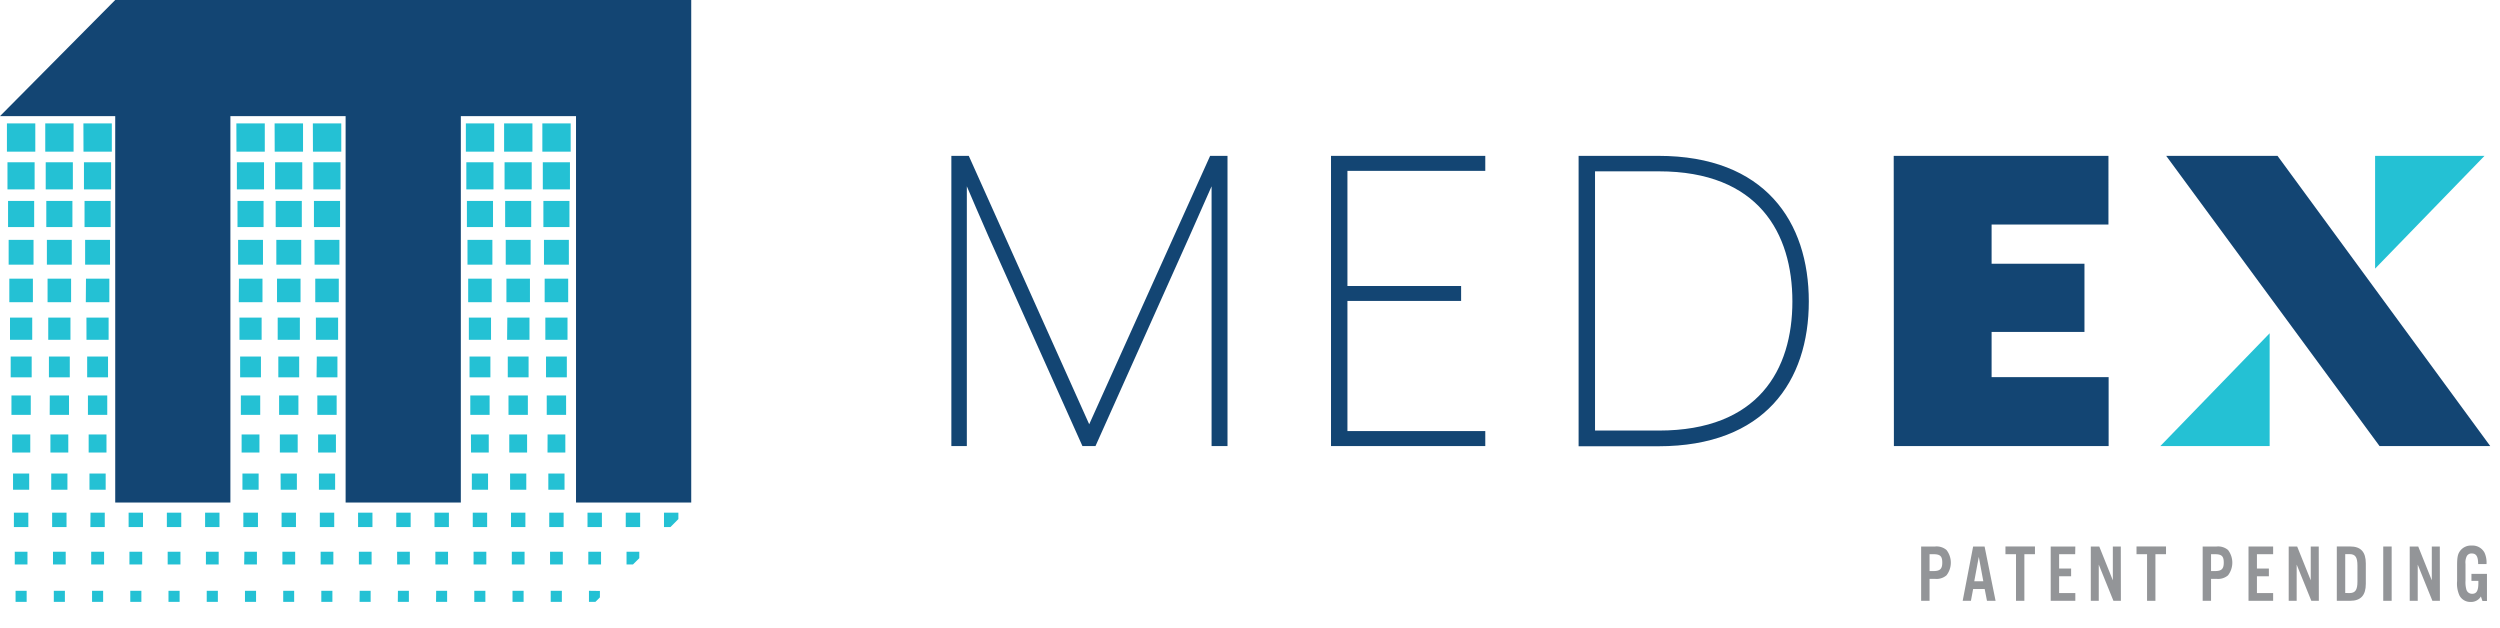
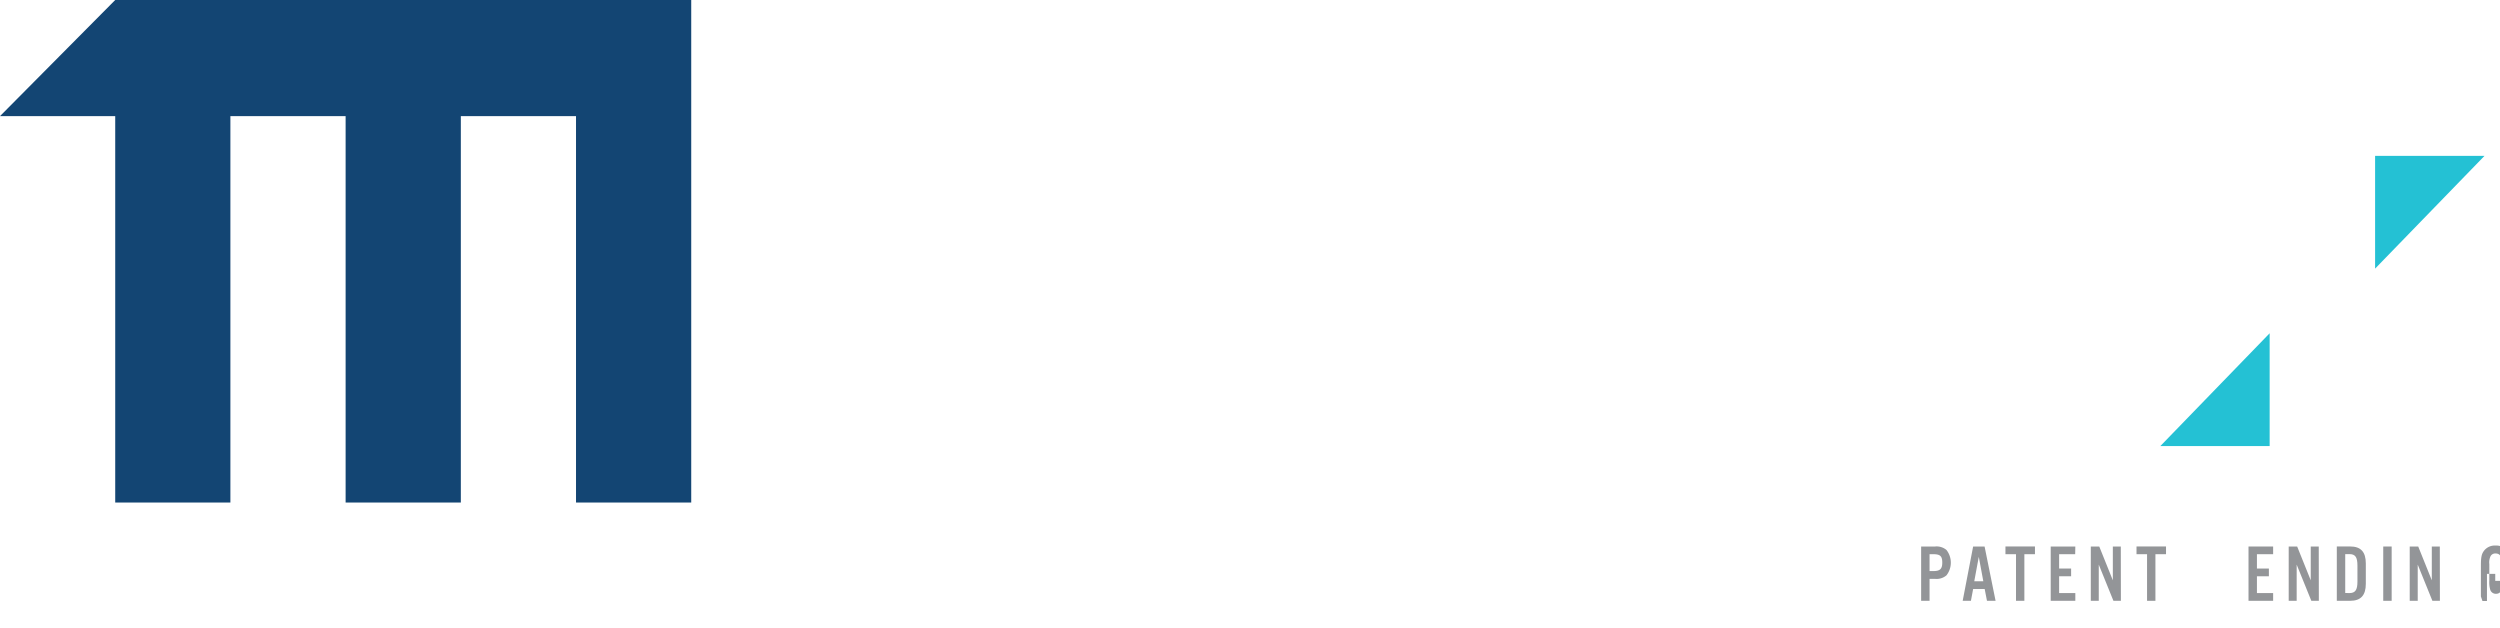
<svg xmlns="http://www.w3.org/2000/svg" id="logo" viewBox="0 0 552.42 138.86">
  <defs>
    <style>.cls-1{fill:#134573;}.cls-2{fill:#24c1d4;}.cls-3{fill:#939598;}</style>
  </defs>
  <g id="medexLogoBlue">
-     <path class="cls-1" d="M267.72,98.56V41.17s-4,9-4.92,11.12L242.07,98.56h-2.89L218.45,52.29c-1.07-2.36-4.81-11.12-4.81-11.12V98.56h-3.42V34.44h3.85l26.61,59.31L267.4,34.44h3.84V98.56Zm26.39,0V34.44H328.2v3.31H297.74V63.19h25.12V66.5H297.74V95.25H328.2v3.31ZM399.69,66.61c0,17.63-9.72,32-33.24,32H348.82V34.44h17.63C390,34.44,399.69,49,399.69,66.61ZM352.45,37.86V95.14h14.11c22,0,29.5-13.46,29.5-28.53s-7.48-28.75-29.5-28.75Zm66-3.42h47.45V49.61H440.08v8.66H460.6V73.34H440.08v10h25.86V98.56H418.49ZM550.26,98.56l-47-64.12H478.66L525.8,98.56Z" />
    <path class="cls-2" d="M524.82,34.44H549L524.82,59.36Zm-23.3,39.2L477.37,98.56h24.15Z" />
-     <path class="cls-2" d="M1.53,27.26H7.8v6.26H1.53ZM10,33.52h6.26V27.26H10Zm8.45,0h6.26V27.26H18.43Zm33.8,0h6.26V27.26H52.23Zm8.45,0h6.26V27.26H60.68Zm8.45,0h6.26V27.26H69.13Zm33.79,0h6.26V27.26h-6.26Zm8.45,0h6.26V27.26h-6.26Zm8.45,0h6.26V27.26h-6.26ZM1.65,41.85h6v-6h-6Zm8.45,0h6v-6h-6Zm8.45,0h6v-6h-6Zm33.79,0h6v-6h-6Zm8.45,0h6v-6h-6Zm8.45,0h6v-6h-6Zm33.8,0h6v-6h-6Zm8.45,0h6v-6h-6Zm8.45,0h6v-6h-6ZM1.78,50.17H7.55V44.4H1.78Zm8.45,0H16V44.4H10.23Zm8.45,0h5.77V44.4H18.68Zm33.8,0h5.76V44.4H52.48Zm8.44,0h5.77V44.4H60.92Zm8.45,0h5.77V44.4H69.37Zm33.8,0h5.77V44.4h-5.77Zm8.45,0h5.76V44.4h-5.76Zm8.45,0h5.76V44.4h-5.76ZM1.91,58.48h5.5V53H1.91Zm8.45,0h5.5V53h-5.5Zm8.45,0h5.5V53h-5.5Zm33.8,0h5.5V53h-5.5Zm8.45,0h5.5V53h-5.5Zm8.45,0H75V53h-5.5Zm33.79,0h5.5V53h-5.5Zm8.45,0h5.5V53h-5.5Zm8.45,0h5.5V53h-5.5ZM2.06,66.78H7.27v-5.2H2.06Zm8.45,0h5.2v-5.2h-5.2Zm8.45,0h5.2v-5.2H19Zm33.8,0H58v-5.2h-5.2Zm8.45,0h5.2v-5.2h-5.2Zm8.45,0h5.2v-5.2h-5.2Zm33.79,0h5.2v-5.2h-5.2Zm8.45,0h5.2v-5.2h-5.2Zm8.45,0h5.2v-5.2h-5.2ZM2.21,75.08H7.12v-4.9H2.21Zm8.45,0h4.91v-4.9H10.66Zm8.45,0H24v-4.9h-4.9Zm33.8,0h4.9v-4.9h-4.9Zm8.45,0h4.9v-4.9h-4.9Zm8.44,0h4.91v-4.9H69.8Zm33.8,0h4.9v-4.9h-4.9Zm8.45,0H117v-4.9h-4.9Zm8.45,0h4.9v-4.9h-4.9ZM2.36,83.38H7v-4.6H2.36Zm8.45,0h4.61v-4.6H10.81Zm8.45,0h4.61v-4.6H19.26Zm33.8,0h4.6v-4.6h-4.6Zm8.44,0h4.61v-4.6H61.5Zm8.45,0h4.61v-4.6H70Zm33.8,0h4.61v-4.6h-4.61Zm8.45,0h4.6v-4.6h-4.6Zm8.45,0h4.6v-4.6h-4.6ZM2.53,91.67H6.8V87.39H2.53Zm8.45,0h4.27V87.39H11Zm8.45,0H23.7V87.39H19.43Zm33.79,0H57.5V87.39H53.22Zm8.45,0h4.27V87.39H61.67Zm8.45,0h4.27V87.39H70.12Zm33.8,0h4.27V87.39h-4.27Zm8.44,0h4.28V87.39h-4.28Zm8.45,0h4.28V87.39h-4.28ZM2.69,100h4V96H2.69Zm8.45,0h3.95V96H11.14Zm8.45,0h3.94V96H19.59Zm33.8,0h3.94V96H53.39Zm8.45,0h3.94V96H61.84Zm8.45,0h3.94V96H70.29Zm33.79,0H108V96h-3.94Zm8.45,0h3.94V96h-3.94Zm8.45,0h3.94V96H121ZM2.88,108.22H6.45v-3.58H2.88Zm8.44,0H14.9v-3.58H11.32Zm8.45,0h3.58v-3.58H19.77Zm33.8,0h3.58v-3.58H53.57Zm8.45,0H65.6v-3.58H62Zm8.45,0h3.58v-3.58H70.47Zm33.79,0h3.58v-3.58h-3.58Zm8.45,0h3.58v-3.58h-3.58Zm8.45,0h3.58v-3.58h-3.58ZM3.07,116.47H6.26v-3.18H3.07Zm8.45,0H14.7v-3.18H11.52Zm8.45,0h3.18v-3.18H20Zm8.45,0H31.6v-3.18H28.42Zm8.45,0h3.18v-3.18H36.87Zm8.45,0H48.5v-3.18H45.32Zm8.45,0H57v-3.18H53.77Zm8.45,0H65.4v-3.18H62.22Zm8.45,0h3.18v-3.18H70.67Zm8.45,0H82.3v-3.18H79.12Zm8.44,0h3.18v-3.18H87.56Zm8.45,0h3.18v-3.18H96Zm8.45,0h3.18v-3.18h-3.18Zm8.45,0h3.18v-3.18h-3.18Zm8.45,0h3.18v-3.18h-3.18ZM133,113.29h-3.18v3.18H133Zm8.45,0h-3.18v3.18h3.18Zm5.27,0v3.18h1.42l1.76-1.77v-1.41ZM3.26,124.73H6.07v-2.81H3.26Zm8.45,0h2.81v-2.81H11.71Zm8.44,0H23v-2.81H20.15Zm8.45,0h2.82v-2.81H28.6Zm8.45,0h2.82v-2.81H37.05Zm8.45,0h2.82v-2.81H45.5Zm8.45,0h2.82v-2.81H54Zm8.45,0h2.82v-2.81H62.4Zm8.45,0h2.81v-2.81H70.85Zm8.45,0h2.81v-2.81H79.3Zm8.45,0h2.81v-2.81H87.75Zm8.45,0H99v-2.81H96.2Zm8.44,0h2.82v-2.81h-2.82Zm8.45,0h2.82v-2.81h-2.82Zm8.45,0h2.82v-2.81h-2.82Zm8.45,0h2.82v-2.81H130Zm8.45-2.81v2.81h1.42l1.4-1.39v-1.42ZM3.44,133H5.89v-2.45H3.44Zm8.45,0h2.45v-2.45H11.89Zm8.45,0h2.45v-2.45H20.34Zm8.45,0h2.45v-2.45H28.79Zm8.44,0h2.46v-2.45H37.23Zm8.45,0h2.46v-2.45H45.68Zm8.45,0h2.45v-2.45H54.13Zm8.45,0H65v-2.45H62.58ZM71,133h2.45v-2.45H71Zm8.45,0h2.45v-2.45H79.48Zm8.45,0h2.45v-2.45H87.93Zm8.45,0h2.45v-2.45H96.38Zm8.45,0h2.45v-2.45h-2.45Zm8.45,0h2.45v-2.45h-2.45Zm8.44,0h2.46v-2.45h-2.46Zm8.45-2.45V133h1.42l1-1v-1.42Z" />
    <polygon class="cls-1" points="152.74 111.05 152.74 0 25.46 0 0 25.66 25.46 25.66 25.46 111.05 50.91 111.05 50.91 25.66 76.37 25.66 76.37 111.05 101.83 111.05 101.83 25.66 127.28 25.66 127.28 111.05 152.74 111.05" />
    <path class="cls-3" d="M426.37,132.76h-1.86v-12h3.08a3.36,3.36,0,0,1,2.52.77,4.56,4.56,0,0,1,0,5.6,3.36,3.36,0,0,1-2.52.78h-1.22Zm.81-6.57c1.49,0,2-.45,2-1.88s-.47-1.85-2-1.85h-.81v3.73Z" />
    <path class="cls-3" d="M436,130.15l-.49,2.61h-1.82l2.31-12h2.53l2.43,12h-1.9l-.51-2.61Zm1.25-7.1-1,5.39h2Z" />
    <path class="cls-3" d="M447.32,132.76h-1.85v-10.3h-2.33v-1.71h6.52v1.71h-2.34Z" />
    <path class="cls-3" d="M458.55,122.46H455v3.17h2.65v1.71H455v3.71h3.58v1.71h-5.44v-12h5.44Z" />
    <path class="cls-3" d="M468.65,132.76H467l-3.24-8v8H462v-12h1.87l3,7.47v-7.47h1.76Z" />
    <path class="cls-3" d="M476.28,132.76h-1.85v-10.3H472.1v-1.71h6.52v1.71h-2.34Z" />
-     <path class="cls-3" d="M488.57,132.76h-1.85v-12h3.08a3.37,3.37,0,0,1,2.52.77,4.6,4.6,0,0,1,0,5.6,3.37,3.37,0,0,1-2.52.78h-1.23Zm.81-6.57c1.5,0,2-.45,2-1.88s-.47-1.85-2-1.85h-.81v3.73Z" />
    <path class="cls-3" d="M502.29,122.46h-3.58v3.17h2.64v1.71h-2.64v3.71h3.58v1.71h-5.44v-12h5.44Z" />
    <path class="cls-3" d="M512.39,132.76h-1.66l-3.24-8v8h-1.76v-12h1.87l3,7.47v-7.47h1.77Z" />
    <path class="cls-3" d="M516.36,120.75h2.94c2.36,0,3.47,1.2,3.47,3.76V129c0,2.55-1.11,3.76-3.47,3.76h-2.94Zm2.78,10.3c1.31,0,1.78-.69,1.78-2.56V125c0-1.89-.47-2.56-1.78-2.56h-.92v8.59Z" />
    <path class="cls-3" d="M528.48,132.76h-1.86v-12h1.86Z" />
    <path class="cls-3" d="M539.14,132.76h-1.66l-3.24-8v8h-1.77v-12h1.88l3,7.47v-7.47h1.77Z" />
-     <path class="cls-3" d="M549.54,126.8v6h-1l-.34-1a2.5,2.5,0,0,1-2.25,1.21,2.7,2.7,0,0,1-2.48-1.41,6.37,6.37,0,0,1-.53-3.2V125c0-1.91.15-2.6.71-3.33a3,3,0,0,1,2.54-1.12,3,3,0,0,1,2.82,1.6,5.27,5.27,0,0,1,.43,2.49h-1.85c0-1.66-.41-2.34-1.42-2.34a1.17,1.17,0,0,0-1.1.61,3.2,3.2,0,0,0-.27,1.73v3.67a6.13,6.13,0,0,0,.2,2,1.29,1.29,0,0,0,1.26.9c1,0,1.38-.7,1.38-2.37v-.49h-1.53V126.8Z" />
+     <path class="cls-3" d="M549.54,126.8v6h-1l-.34-1V125c0-1.91.15-2.6.71-3.33a3,3,0,0,1,2.54-1.12,3,3,0,0,1,2.82,1.6,5.27,5.27,0,0,1,.43,2.49h-1.85c0-1.66-.41-2.34-1.42-2.34a1.17,1.17,0,0,0-1.1.61,3.2,3.2,0,0,0-.27,1.73v3.67a6.13,6.13,0,0,0,.2,2,1.29,1.29,0,0,0,1.26.9c1,0,1.38-.7,1.38-2.37v-.49h-1.53V126.8Z" />
  </g>
</svg>